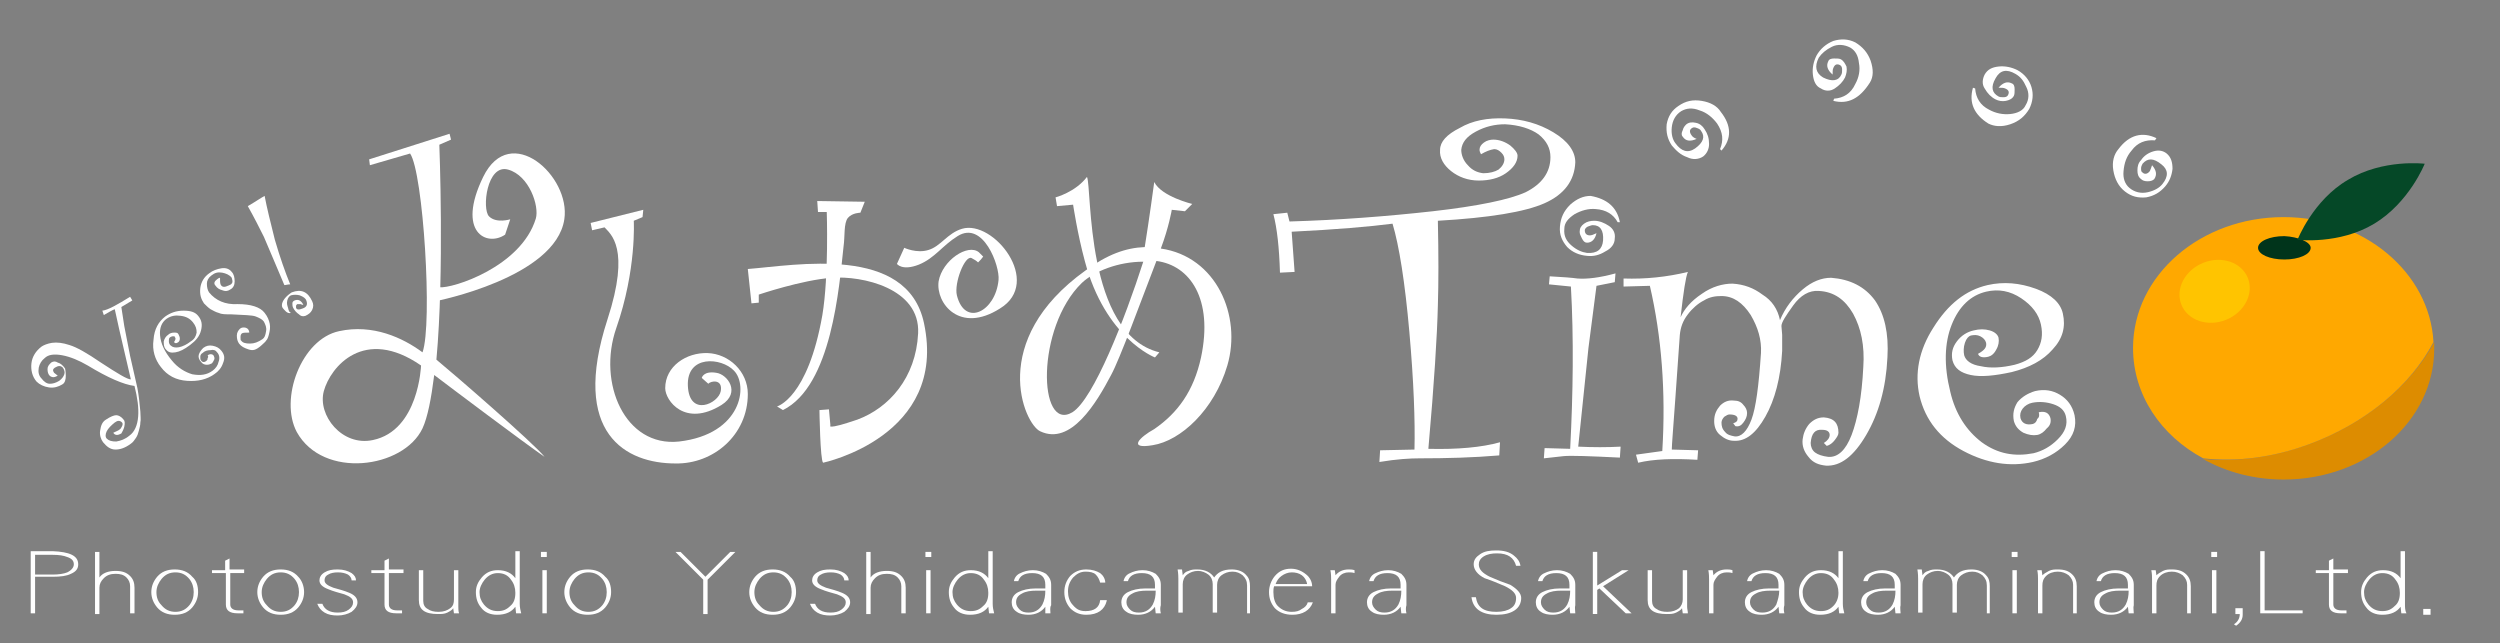
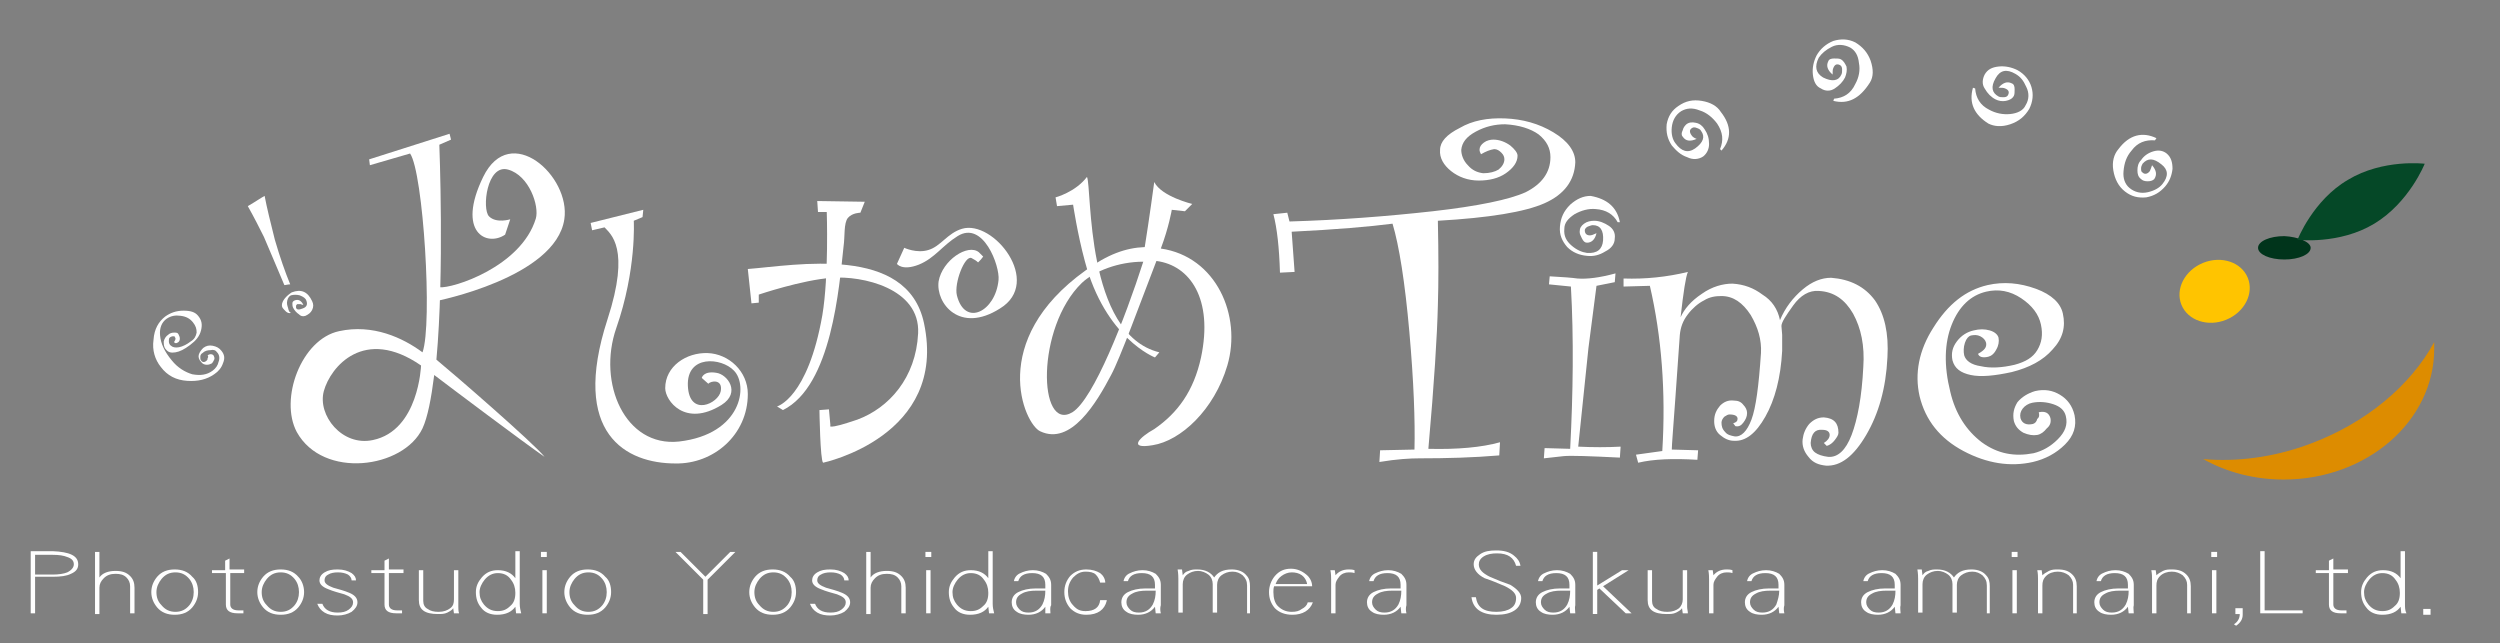
<svg xmlns="http://www.w3.org/2000/svg" version="1.2" baseProfile="tiny" id="レイヤー_1" x="0px" y="0px" viewBox="0 0 342 88" overflow="visible" xml:space="preserve">
  <rect x="0" y="0" width="342" height="88" fill="#808080" stroke="none" />
  <g>
    <path fill="#DD8C00" d="M315.8,60.8c-4.9,1.8-9.9,2.4-14.4,2c3.2,1.8,7,2.8,11,2.8c11.4,0,20.6-8,20.6-17.9c0-0.3,0-0.6,0-0.9   C329.8,52.7,323.7,57.9,315.8,60.8z" />
-     <path fill="#FFA800" d="M315.8,60.8c7.9-2.9,14-8.1,17.1-14c-0.5-9.5-9.5-17.1-20.5-17.1c-11.4,0-20.6,8-20.6,17.9   c0,6.4,3.8,12,9.6,15.1C306,63.2,310.9,62.6,315.8,60.8z" />
  </g>
  <path fill="#FFFFFF" d="M235.5,20.6l-0.2-0.2c0.5-1.2,0.4-2.3-0.4-3.5c-0.6-0.8-1.4-1.5-2.4-1.8c-1-0.4-1.8-0.3-2.5,0.1  c-0.8,0.5-1.2,1.3-1.3,2.2c-0.1,0.9,0.1,1.7,0.5,2.2c0.8,1.1,1.7,1.4,2.7,0.7c1.1-0.8,1.4-1.6,0.8-2.4c-0.1-0.2-0.3-0.3-0.6-0.4  c-0.2-0.1-0.5-0.1-0.6,0c-0.4,0.2-0.4,0.6-0.1,1c0.1,0.2,0.4,0.4,0.7,0.5c-0.9,0.4-1.5,0.3-1.9-0.3c-0.2-0.2-0.2-0.5,0-0.9  c0.1-0.4,0.3-0.6,0.5-0.8c0.4-0.3,0.8-0.3,1.3-0.2c0.5,0.1,0.9,0.4,1.2,0.9c0.4,0.6,0.6,1.2,0.6,2c0,0.7-0.3,1.3-0.8,1.7  c-0.6,0.4-1.4,0.5-2.2,0.1c-0.9-0.3-1.5-0.9-2.1-1.6c-0.6-0.9-0.8-1.8-0.7-2.9c0.2-1.1,0.7-1.9,1.6-2.5c1-0.7,2-0.9,3.2-0.7  c1.2,0.2,2.1,0.7,2.6,1.5C236.9,17.2,236.9,19,235.5,20.6z" />
  <path fill="#FFFFFF" d="M250.8,13.8l0.1-0.3c1.3-0.1,2.3-0.7,2.9-2c0.5-0.9,0.7-1.9,0.5-2.9c-0.1-1-0.5-1.7-1.2-2.1  c-0.8-0.4-1.7-0.5-2.5-0.1c-0.8,0.4-1.4,0.9-1.8,1.5c-0.6,1.2-0.4,2.1,0.6,2.7c1.2,0.6,2.1,0.5,2.5-0.4c0.1-0.2,0.1-0.4,0.1-0.7  c0-0.3-0.1-0.5-0.3-0.6c-0.4-0.2-0.7-0.1-0.9,0.4c-0.1,0.2-0.1,0.5-0.1,0.9c-0.7-0.6-0.9-1.2-0.6-1.8c0.1-0.3,0.4-0.4,0.8-0.4  c0.4,0,0.7,0,0.9,0.1c0.4,0.2,0.6,0.6,0.8,1c0.1,0.5,0,1-0.2,1.5c-0.3,0.6-0.8,1.1-1.4,1.5c-0.6,0.4-1.3,0.4-1.9,0  c-0.7-0.3-1-1-1.1-1.9c-0.1-0.9,0.1-1.8,0.5-2.6c0.5-0.9,1.3-1.6,2.3-2c1-0.3,2-0.3,3,0.2c1,0.6,1.7,1.4,2.1,2.5  c0.4,1.2,0.4,2.2-0.1,3C254.4,13.5,252.8,14.3,250.8,13.8z" />
  <path fill="#FFFFFF" d="M269.9,12l0.3,0.1c0.1,1.3,0.7,2.3,1.9,2.9c0.9,0.5,1.9,0.7,2.9,0.6c1-0.1,1.8-0.5,2.1-1.2  c0.5-0.8,0.5-1.7,0.1-2.5c-0.4-0.9-0.8-1.4-1.5-1.8c-1.2-0.7-2.1-0.5-2.7,0.6c-0.7,1.2-0.5,2,0.4,2.5c0.2,0.1,0.4,0.1,0.7,0.1  c0.3,0,0.5-0.1,0.6-0.3c0.2-0.4,0.1-0.7-0.4-0.9c-0.2-0.1-0.5-0.1-0.9-0.1c0.6-0.7,1.2-0.9,1.8-0.6c0.3,0.1,0.4,0.4,0.4,0.8  c0,0.4,0,0.7-0.1,0.9c-0.2,0.4-0.6,0.6-1.1,0.7c-0.5,0.1-1,0-1.4-0.2c-0.6-0.3-1.1-0.8-1.5-1.5c-0.4-0.6-0.3-1.3,0-1.9  c0.4-0.7,1-1,1.9-1.1c0.9-0.1,1.8,0.1,2.6,0.5c0.9,0.5,1.6,1.3,1.9,2.3c0.3,1,0.2,2-0.3,3c-0.6,1-1.4,1.7-2.6,2.1  c-1.2,0.4-2.2,0.3-3-0.1C270.1,15.7,269.3,14.1,269.9,12z" />
  <path fill="#FFFFFF" d="M295,18.9l-0.2,0.3c-1.3-0.1-2.4,0.3-3.2,1.4c-0.7,0.8-1,1.7-1.1,2.8c-0.1,1,0.2,1.8,0.8,2.3  c0.7,0.6,1.6,0.8,2.5,0.6c0.9-0.2,1.6-0.6,2-1.1c0.9-1.1,0.8-2-0.1-2.7c-1.1-0.9-1.9-0.9-2.6-0.1c-0.1,0.2-0.2,0.4-0.2,0.6  c0,0.3,0,0.5,0.2,0.6c0.3,0.3,0.7,0.2,1-0.2c0.1-0.2,0.2-0.5,0.3-0.8c0.6,0.7,0.7,1.3,0.3,1.9c-0.2,0.2-0.5,0.3-0.9,0.3  c-0.4,0-0.7-0.1-0.9-0.3c-0.4-0.3-0.5-0.7-0.5-1.2c0-0.5,0.1-1,0.5-1.4c0.4-0.6,1-1,1.7-1.2c0.7-0.2,1.3-0.1,1.8,0.3  c0.6,0.5,0.8,1.2,0.8,2.1c-0.1,0.9-0.4,1.7-1,2.4c-0.7,0.8-1.5,1.3-2.6,1.5c-1.1,0.1-2-0.1-2.9-0.8c-0.9-0.7-1.4-1.7-1.6-2.9  c-0.2-1.2,0.1-2.2,0.7-2.9C291.3,18.4,293.1,18,295,18.9z" />
  <g>
    <g>
      <path fill="#FFFFFF" d="M74.5,62.5C73.1,60.7,61.9,51,59.7,49.2c1.1-11.9,0.4-29.4,0.4-29.4l1.6-0.7l-0.2-0.8l-11,3.5l0.1,0.8    l5.5-1.6c1.8,2.6,3.1,23.3,1.7,27.2c-2.7-2-6.8-3.9-11.4-2.9c-5.2,1.1-8.2,9.3-5.8,13.8c3.6,6.5,14.6,5,17.2-0.5    c0.7-1.5,1.2-4.1,1.6-7.3C61.5,52.9,71.6,60.5,74.5,62.5z M51,60.2c-4.2,0.9-7.6-3.4-6.7-6.7c0.9-3.3,5.5-8.9,13.3-3.5    C57.6,50,57.3,58.9,51,60.2z" />
      <path fill="#FFFFFF" d="M59.6,41.2c0,0,16.4-3.2,17.6-11.2c0.9-5.9-7.4-13.4-11.1-5.8c-3.7,7.6,0.5,9.6,3,7.9l0.7-2.1    c0,0-1.9,0.6-2.9-0.4c-1-1-0.3-7.2,2.6-6.4c2.9,0.8,4.3,5,3.8,6.7c-2,6.6-11.4,9.6-13.2,9.4L59.6,41.2z" />
    </g>
    <path fill="#FFFFFF" d="M80.8,30.5l7.2-1.8l-0.1,1l-1.2,0.5c0,0,0.4,6.7-2.4,14.7c-2.6,7.5,1.2,16.3,8.6,15.5   c8.6-1,9.5-7.7,7.5-9.7c-1.7-1.8-6.5-2.2-6.3,2.1c0.2,4.3,4.2,2.4,4.5,0.7c0.3-1.7-1.4-1.4-1.7-1l-0.9-0.8c0,0,0.2-1,2-0.7   c1.5,0.2,3.4,2.7,0.7,4.4c-5,3.1-7.7-0.6-7.7-2.3c0-3,2.9-4.9,5.8-4.8c2.9,0.1,5.5,2.5,5.5,5.6c0,5.6-4.7,9.6-9.9,9.5   c-6.7,0-14.4-4-9.3-19.7c3.2-9.8,0.4-11.7-0.4-12.6l-1.7,0.4L80.8,30.5z" />
    <g>
      <path fill="#FFFFFF" d="M102.3,36.8l0.5,4.7l1-0.1l0-1.1c0,0,5.9-2,10-2.3c4.1-0.3,12.1,1.4,11.8,7.6c-0.3,6.1-4,10.2-8.3,11.8    c-4.4,1.5-3.7,0.8-3.7,0.8l-0.2-2.2l-1.3,0.1c0,0,0.1,6.9,0.5,7.2c0,0,17.1-3.6,13.8-19.1C124.1,33.4,108.8,36.3,102.3,36.8z" />
      <path fill="#FFFFFF" d="M111.8,27.5l6.5,0.1l-0.6,1.5c0,0-1.1,0-1.7,0.7c-0.6,0.7-0.4,2.6-0.6,3.9c-0.6,5.5-1.6,19.1-8.3,22.4    l-0.8-0.5c0,0,4.2-1.1,6.2-12.5c0.9-5.4,0.6-14.1,0.6-14.1l-1.2,0L111.8,27.5z" />
      <path fill="#FFFFFF" d="M131.6,31.3c-2,0.6-2.9,2.4-4.6,2.9c-1.6,0.5-3.3-0.3-3.3-0.3l-1,2.2c0,0,0.7,1,3,0.1    c2.2-0.9,3.2-2.6,5.3-3.9c3.5-2.2,5.8,4.1,5.6,6c-0.4,4.3-4.6,6.5-5.7,2.1c-0.4-1.7,1.1-5.5,2-5.1c0.4,0.2,0.7,0.4,0.9,0.6    c0.3-0.3,0.5-0.5,0.7-0.8c-0.2-0.2-0.4-0.4-0.6-0.6c-1.5-1.2-5,1.1-5.5,4c-0.4,3,2.9,7.2,8.4,3.7C142.7,38.6,135.9,30,131.6,31.3z    " />
    </g>
    <g>
      <path fill="#FFFFFF" d="M144.4,27c0,0,2.7-0.7,4.3-2.8c0.7,1.5-0.3,21.5,9.9,24l-0.6,0.7c0,0-6.8-2.6-9.6-13.2    c-1-3.7-1.6-7.7-1.6-7.7l-2.2,0.2L144.4,27z" />
      <path fill="#FFFFFF" d="M158.8,34c1.1-2.9,1.5-5.3,1.5-5.3l1.8,0.2l1-1c0,0-4.2-1-5.2-3c0,0-0.7,5.2-1.3,8.9    c-2.6,0.1-5.1,1-8.1,3.2c-13.4,9.6-8.4,21-6.2,22c4.2,2,7.7-3.9,9.7-7.7c1.2-2.2,4-9.9,6.2-15.6c4.6,0.6,7.8,5.2,6.1,13.2    c-1,4.6-3.2,7.6-6.4,9.8c-2,1.1-3.7,2.8-0.2,2.2c3.8-0.6,8.4-4.8,10.2-10.9C169.9,43.2,166.4,35.1,158.8,34z M146.7,56.4    c-4.7,2.8-5-11.6,1.3-17.7c1.7-1.6,5-2.9,8.4-2.9C153.9,43.6,149.6,54.6,146.7,56.4z" />
    </g>
    <path fill="#FFFFFF" d="M202.6,21.1c-0.1-0.2-0.2-0.4-0.2-0.6c0-0.4,0.2-0.7,0.6-1c0.4-0.3,0.9-0.4,1.3-0.4c0.8,0,1.6,0.3,2.3,0.8   c0.6,0.5,1,1,1,1.4c0,0.9-0.6,1.7-1.6,2.4c-1,0.7-2.3,1-3.7,1c-1.5,0-2.8-0.5-3.8-1.3c-1-0.8-1.6-1.8-1.5-2.9c0-1.1,0.9-2.1,2.7-3   c1.7-1,3.8-1.4,6.2-1.3c2.4,0.1,4.6,0.7,6.6,1.9c2,1.2,3,2.6,3,4.1c-0.1,2.5-1.5,4.4-4.2,5.6c-2.7,1.2-7.6,2-14.6,2.4   c0.1,4.6,0.1,8.5,0,11.6c-0.1,4.1-0.5,10.6-1.3,19.6c4,0.1,7.3-0.2,9.8-0.9l-0.1,1.8c-3.5,0.3-7.2,0.4-10.9,0.4   c-1.3,0-3.1,0.1-5.5,0.5l0.1-1.6l4.7-0.1c0.1-3.9-0.1-9.3-0.7-16.1c-0.6-6.8-1.4-11.8-2.3-14.8c-3.1,0.4-7.7,0.8-13.8,1.1l0.4,5.5   l-2,0.1c-0.1-3.4-0.4-6.1-0.9-8l1.9-0.2l0.3,1.2c6.8-0.2,13.3-0.7,19.6-1.4c6.2-0.7,10.5-1.6,12.7-2.6c2.2-1.1,3.4-2.7,3.4-4.8   c0-1.2-0.5-2.2-1.6-3.1c-1.1-0.8-2.7-1.3-4.6-1.4c-1.4,0-2.7,0.3-4,1c-1.3,0.7-1.9,1.5-2,2.5c0,0.7,0.3,1.5,0.9,2.1   c0.6,0.7,1.3,1,2.1,1.1c0.9,0,1.6-0.2,2.1-0.5c0.5-0.4,0.8-0.9,0.8-1.4c0-0.3-0.1-0.6-0.4-0.9c-0.3-0.3-0.6-0.5-1-0.5   C203.8,20.5,203.3,20.7,202.6,21.1z" />
    <path fill="#FFFFFF" d="M221.6,62.6c-4.1-0.2-6.7-0.3-7.7-0.2c-1,0.1-1.9,0.2-2.7,0.3l0.1-1.4l3.5,0.1c0.4-7.7,0.5-15.1,0.1-22.2   l-3-0.3l0.1-1.1c1.9,0.1,3.1,0.2,3.8,0.3c1.3,0.1,3-0.1,5.2-0.7l-0.1,1.2l-2.5,0.5l-1.1,8.5l-1.4,13.5c2,0.1,4,0.1,5.8,0   L221.6,62.6z M221.6,30.4l-0.3,0c-0.6-1.1-1.6-1.7-3-1.8c-1-0.1-2,0.2-2.9,0.7c-0.9,0.6-1.4,1.2-1.4,2c-0.1,1,0.3,1.7,1,2.3   c0.7,0.6,1.4,0.9,2.1,1c1.4,0.1,2.1-0.5,2.2-1.7c0.1-1.4-0.4-2.1-1.4-2.1c-0.2,0-0.4,0.1-0.7,0.2c-0.2,0.1-0.4,0.3-0.4,0.5   c0,0.4,0.2,0.7,0.7,0.7c0.2,0,0.5-0.1,0.9-0.3c-0.2,0.9-0.7,1.3-1.3,1.3c-0.3,0-0.5-0.2-0.7-0.6c-0.2-0.4-0.3-0.6-0.3-0.9   c0-0.5,0.2-0.8,0.6-1.1c0.4-0.3,0.9-0.4,1.4-0.4c0.7,0,1.4,0.3,2,0.7c0.6,0.4,0.9,1,0.8,1.7c0,0.8-0.5,1.4-1.3,1.8   c-0.8,0.5-1.6,0.7-2.5,0.6c-1.1-0.1-2-0.5-2.7-1.2c-0.7-0.8-1.1-1.7-1-2.8c0.1-1.2,0.5-2.1,1.4-3c0.9-0.8,1.8-1.2,2.8-1.2   C219.8,27.2,221.2,28.3,221.6,30.4z" />
    <path fill="#FFFFFF" d="M243.5,43.8c0.7-1.7,1.8-3.1,3.1-4.2c1.3-1.1,2.6-1.6,3.9-1.6c2.6,0.2,4.6,1.2,6,3.1   c1.3,1.9,1.9,4.5,1.7,7.8c-0.2,4.2-1.2,7.7-2.9,10.6c-1.7,2.9-3.5,4.3-5.5,4.2c-1-0.1-1.8-0.4-2.4-1.2c-0.6-0.7-0.9-1.5-0.8-2.4   c0.1-0.8,0.4-1.5,0.9-2.1c0.6-0.6,1.2-0.9,2-0.9c1.4,0.1,2,0.8,2,2.1c0,0.3-0.2,0.6-0.5,1c-0.3,0.4-0.7,0.7-1.1,0.8l-0.4-0.4   c0.5-0.3,0.8-0.7,0.8-1.1c0-0.4-0.3-0.7-1-0.7c-1-0.1-1.5,0.5-1.6,1.8c0,0.5,0.2,1,0.6,1.3c0.4,0.3,1,0.5,1.8,0.6   c1.3,0.1,2.4-0.9,3.2-3c0.8-2.1,1.4-5.2,1.6-9.3c0.2-2.9-0.3-5.3-1.4-7.3c-1.1-1.9-2.6-3-4.7-3.1c-1.3-0.1-2.5,0.6-3.5,2   c-1,1.4-1.6,2.3-1.6,2.8l0.1,1.2c0,0.8,0,1.6,0,2.2c-0.2,3.7-1,6.7-2.3,9c-1.3,2.3-2.7,3.4-4.3,3.3c-0.7,0-1.3-0.3-1.9-0.8   c-0.6-0.5-0.8-1.2-0.8-1.9c0-0.9,0.3-1.5,0.8-2.1c0.5-0.5,1.1-0.8,1.9-0.7c0.6,0,1,0.2,1.3,0.6c0.3,0.3,0.5,0.7,0.5,1.1   c0,0.5-0.2,0.9-0.5,1.3c-0.3,0.4-0.6,0.6-1.1,0.5l-0.3-0.4c0.4-0.1,0.6-0.3,0.6-0.6c0-0.4-0.4-0.6-1.1-0.6c-0.2,0-0.4,0.1-0.7,0.3   c-0.2,0.2-0.4,0.5-0.4,0.8c0,0.5,0.1,0.9,0.5,1.3c0.3,0.4,0.8,0.5,1.3,0.6c0.9,0.1,1.7-0.7,2.3-2.3c0.6-1.6,1-4.6,1.3-9.1   c0.1-1.8-0.4-3.5-1.4-5.2c-1.1-1.7-2.4-2.6-4-2.6c-0.8,0-1.6,0.1-2.4,0.6c-0.8,0.4-1.6,1.1-2.2,1.9c-0.7,0.9-1,1.8-1.1,2.8   l-0.6,8.5c-0.3,4.2-0.5,6.6-0.5,7.2l3.6,0.1l-0.1,1.3c-3.3-0.2-6-0.1-8.1,0.4l-0.3-1.1l3.6-0.5c0.5-8.1-0.1-15.7-1.7-22.6l-3.6,0.1   l0-1.1c3,0.1,5.9-0.2,8.8-0.9c-0.3,0.7-0.6,2.7-1,6.2c0.5-1.1,1.4-2.2,2.9-3.2c1.4-1,2.9-1.4,4.2-1.4c1.6,0.1,2.9,0.6,4.1,1.5   C242.4,41.1,243.2,42.3,243.5,43.8z" />
    <path fill="#FFFFFF" d="M278.9,56.4c0.9-0.2,1.4,0.1,1.6,0.8c0.1,0.5,0,1-0.5,1.4c-0.4,0.5-0.8,0.8-1.3,0.9c-0.6,0.1-1.2,0-1.9-0.3   c-0.7-0.4-1.1-0.9-1.3-1.6c-0.2-1,0-1.8,0.5-2.6c0.6-0.7,1.4-1.2,2.4-1.5c1.3-0.3,2.4-0.1,3.4,0.5c1,0.6,1.7,1.5,2,2.8   c0.3,1.5-0.1,2.8-1.3,4c-1.2,1.2-2.7,2-4.4,2.4c-3.1,0.7-6.3,0.2-9.5-1.5c-3.2-1.7-5.2-4.2-6-7.5c-0.7-3.1-0.1-6.3,1.9-9.4   c2-3.2,4.4-5.1,7.4-5.8c2.2-0.5,4.4-0.3,6.6,0.5c2.2,0.8,3.4,2,3.7,3.4c0.4,1.8,0,3.4-1.4,4.9c-1.3,1.5-3.2,2.5-5.6,3.1   c-2.3,0.5-4.2,0.7-5.6,0.4c-1.4-0.3-2.2-0.9-2.5-2c-0.2-1,0-1.8,0.6-2.6c0.6-0.8,1.4-1.3,2.3-1.5c0.8-0.2,1.5-0.2,2.2,0   c0.7,0.2,1.1,0.6,1.2,1c0.1,0.5,0,1.1-0.3,1.6c-0.3,0.6-0.7,0.9-1.1,1c-0.8,0.2-1.3,0-1.4-0.4c0.9-0.5,1.2-0.9,1.1-1.5   c-0.1-0.4-0.4-0.7-0.8-0.9c-0.4-0.2-0.8-0.2-1.3-0.1c-0.3,0.1-0.6,0.4-0.8,1c-0.2,0.6-0.2,1.2-0.1,1.7c0.2,0.7,0.9,1.3,2.3,1.5   c1.3,0.3,2.9,0.2,4.6-0.2c1.5-0.4,2.5-1,3.1-2c0.6-1,0.8-2.1,0.5-3.5c-0.3-1.4-1.2-2.6-2.7-3.6c-1.5-1-3.1-1.3-4.8-0.9   c-2.1,0.5-3.7,2-4.7,4.5c-1,2.5-1.1,5.6-0.2,9.2c0.7,3,2.2,5.3,4.3,6.9c2.2,1.6,4.5,2,7.1,1.5c1.2-0.3,2.3-0.9,3.3-1.9   c1-1,1.4-2,1.1-3.2c-0.2-0.8-0.8-1.3-1.7-1.6c-0.9-0.3-1.9-0.4-2.9-0.2c-0.5,0.1-1,0.4-1.3,0.8c-0.3,0.4-0.4,0.8-0.3,1.3   c0.2,0.7,0.8,1,1.7,0.8c0.3-0.1,0.5-0.3,0.6-0.7C279,57.1,279,56.7,278.9,56.4z" />
    <g>
-       <path fill="#FFFFFF" d="M17.8,40.6l0.3,0.5L16.6,42l0.4,2.6l0.8,4.1l1,4.4c0.2,1.1,0.3,2.1,0.4,3.2c0,0.6,0.1,1.1,0,1.5    c0,0.4-0.1,0.7-0.2,1.1c-0.1,0.4-0.2,0.7-0.4,1c-0.2,0.3-0.4,0.6-0.7,0.8c-0.8,0.6-1.5,0.8-2.1,0.8c-0.7,0-1.2-0.4-1.7-1    c-0.3-0.4-0.5-1-0.4-1.6c0.1-0.7,0.3-1.2,0.8-1.5c0.6-0.4,1.1-0.6,1.4-0.6c0.3,0,0.7,0.2,1,0.6c0.2,0.2,0.2,0.5,0.1,1    c-0.1,0.4-0.3,0.7-0.4,0.9c-0.2,0.1-0.4,0.2-0.6,0.2c-0.2,0-0.4-0.1-0.5-0.3c0.4-0.2,0.7-0.3,0.8-0.4c0.2-0.1,0.3-0.3,0.4-0.5    c0.1-0.2,0.1-0.4,0-0.5c-0.3-0.3-0.6-0.3-1,0c-0.5,0.4-0.9,0.8-1.1,1.2c-0.2,0.4-0.2,0.8,0,1c0.3,0.3,0.7,0.4,1.3,0.4    c0.6-0.1,1.2-0.3,1.8-0.8c0.7-0.5,1.1-1.4,1.2-2.6c0.1-1.2-0.1-2.6-0.5-4.2c-1.5-0.2-3.6-1.1-6.4-2.8c-1.2-0.7-2.4-1.2-3.5-1.4    c-1.1-0.2-1.9-0.1-2.4,0.4c-0.4,0.3-0.7,0.8-0.8,1.3c-0.1,0.6,0,1.1,0.4,1.5c0.3,0.4,0.7,0.7,1.1,0.7c0.4,0,0.8-0.1,1.3-0.4    c0.4-0.3,0.6-0.6,0.7-0.9c0.1-0.3,0-0.6-0.2-0.9c-0.3-0.3-0.6-0.3-1.1,0c-0.3,0.2-0.3,0.4-0.1,0.7c0.1,0.1,0.3,0.2,0.5,0.4    c-0.2,0.1-0.4,0.2-0.6,0.2c-0.2,0-0.4-0.1-0.5-0.2c-0.2-0.2-0.3-0.5-0.3-0.9c0-0.4,0.2-0.6,0.5-0.9c0.3-0.2,0.6-0.2,0.9,0    c0.4,0.1,0.7,0.4,1,0.8C8.9,50.4,9,50.8,9,51.4c0,0.5-0.1,1-0.5,1.2c-0.5,0.3-1.1,0.5-1.8,0.4c-0.7-0.1-1.3-0.4-1.7-0.8    c-0.6-0.7-0.8-1.6-0.7-2.5c0.1-0.9,0.6-1.7,1.4-2.3c0.3-0.2,0.8-0.4,1.4-0.5c0.7-0.1,1.5,0,2.4,0.3c1,0.3,2.4,1.1,4.3,2.4    c2.3,1.5,3.6,2.3,4.1,2.3c-1.4-5.9-2.1-9.1-2.2-9.6c-0.3,0.1-0.8,0.4-1.5,0.8l-0.2-0.6C14.8,42.4,16,41.7,17.8,40.6z" />
      <path fill="#FFFFFF" d="M28.4,48.6c0.3-0.2,0.6-0.2,0.8,0c0.1,0.2,0.2,0.4,0.1,0.6c-0.1,0.2-0.2,0.4-0.3,0.5    c-0.2,0.1-0.4,0.2-0.7,0.2c-0.3,0-0.6-0.1-0.8-0.4c-0.3-0.3-0.4-0.7-0.3-1c0.1-0.3,0.3-0.6,0.6-0.9c0.4-0.3,0.8-0.4,1.3-0.3    c0.5,0.1,0.9,0.3,1.2,0.7c0.4,0.5,0.5,1,0.2,1.7c-0.2,0.6-0.6,1.1-1.2,1.5c-1,0.7-2.2,1-3.7,0.9c-1.5-0.1-2.7-0.7-3.6-1.9    c-0.8-1-1.2-2.3-1-3.7c0.1-1.5,0.7-2.5,1.6-3.2c0.7-0.5,1.5-0.8,2.5-0.8c1,0,1.6,0.2,2,0.7c0.5,0.6,0.6,1.2,0.4,2    c-0.2,0.8-0.7,1.4-1.5,2c-0.8,0.6-1.4,0.9-2,1c-0.6,0.1-1,0-1.3-0.4c-0.3-0.3-0.3-0.7-0.3-1.1c0.1-0.4,0.3-0.7,0.6-0.9    c0.2-0.2,0.5-0.3,0.8-0.3c0.3,0,0.5,0,0.6,0.2c0.1,0.2,0.2,0.4,0.2,0.6c0,0.3-0.1,0.4-0.2,0.5c-0.3,0.2-0.4,0.2-0.6,0    c0.2-0.3,0.3-0.5,0.1-0.7C24,46.1,23.9,46,23.7,46c-0.2,0-0.4,0.1-0.5,0.2c-0.1,0.1-0.1,0.3-0.1,0.5c0,0.2,0.1,0.5,0.3,0.6    c0.2,0.2,0.6,0.3,1.1,0.2c0.5-0.1,1.1-0.4,1.6-0.8c0.5-0.3,0.7-0.7,0.8-1.2c0-0.5-0.1-0.9-0.5-1.4c-0.4-0.5-0.9-0.8-1.7-0.9    c-0.7-0.1-1.3,0-1.9,0.4c-0.7,0.5-1,1.3-0.9,2.3c0.1,1.1,0.6,2.2,1.6,3.4c0.8,1,1.8,1.6,2.8,1.9c1.1,0.2,2,0.1,2.8-0.5    c0.4-0.3,0.7-0.7,0.8-1.2c0.2-0.5,0.1-1-0.2-1.3c-0.2-0.3-0.5-0.4-0.9-0.3c-0.4,0-0.8,0.1-1.1,0.4c-0.2,0.1-0.3,0.3-0.3,0.5    c0,0.2,0,0.4,0.1,0.5c0.2,0.3,0.5,0.3,0.8,0c0.1-0.1,0.1-0.2,0.1-0.3C28.5,48.9,28.5,48.7,28.4,48.6z" />
-       <path fill="#FFFFFF" d="M34.1,45.5c-0.5,0-0.8,0-1,0.1c-0.1,0.1-0.2,0.2-0.2,0.5c0,0.3,0,0.5,0.1,0.5c0.2,0.3,0.6,0.4,1.2,0.4    c0.6,0,1.1-0.2,1.7-0.6c0.3-0.2,0.4-0.5,0.5-1.1c0.1-0.5-0.1-0.9-0.3-1.3c-0.2-0.3-0.6-0.5-1.1-0.7c-0.5-0.2-1.6-0.2-3.4-0.3    c-0.8,0-1.3,0-1.7-0.2c-0.4-0.1-0.7-0.3-1.1-0.5c-0.3-0.2-0.6-0.5-0.9-0.8c-0.4-0.6-0.6-1.2-0.5-2.1c0.1-0.8,0.5-1.5,1.2-2    c0.5-0.4,1.1-0.6,1.7-0.7c0.6-0.1,1.1,0.1,1.4,0.5c0.3,0.3,0.4,0.8,0.4,1.3c0,0.5-0.2,0.9-0.6,1.1c-0.3,0.2-0.6,0.3-1.1,0.1    c-0.4-0.1-0.7-0.3-0.9-0.6c-0.3-0.3-0.2-0.6,0.2-0.9c0.1-0.1,0.3-0.2,0.4-0.2c0,0,0,0.1,0,0.2c0,0.4,0,0.7,0.2,0.9    c0.1,0.1,0.3,0.2,0.6,0.1c0.3-0.1,0.5-0.2,0.7-0.3c0.1-0.1,0.2-0.2,0.2-0.4c0-0.2-0.1-0.4-0.1-0.5c-0.3-0.4-0.8-0.6-1.3-0.7    c-0.6-0.1-1,0-1.5,0.4c-0.4,0.3-0.6,0.7-0.6,1.1c0,0.5,0.1,0.9,0.3,1.2c0.9,1.1,2.2,1.7,3.9,1.6c1.8,0,3.1,0.4,3.7,1.2    c0.4,0.5,0.6,1,0.7,1.5c0.1,0.5,0,1-0.1,1.4c-0.1,0.4-0.2,0.7-0.4,0.9c-0.1,0.2-0.4,0.4-0.7,0.7C35,47.9,34.6,48,34,47.8    c-0.6-0.2-1-0.4-1.3-0.8c-0.2-0.3-0.3-0.6-0.3-1.1c0-0.4,0.2-0.7,0.4-0.9c0.2-0.2,0.4-0.2,0.6-0.2c0.2,0,0.4,0.1,0.5,0.2    C34,45.1,34.1,45.3,34.1,45.5z" />
      <g>
        <path fill="#FFFFFF" d="M39.8,42.8c-0.2,0.1-0.5,0-0.7-0.2c-0.2-0.2-0.4-0.4-0.5-0.6c-0.1-0.3,0-0.7,0.3-1.1     c0.3-0.4,0.7-0.7,1-0.9c1.3-0.5,2.2-0.1,2.8,1.2c0.2,0.4,0.2,0.8,0,1.2c-0.2,0.4-0.5,0.6-0.9,0.8c-0.3,0.1-0.6,0.1-0.9-0.2     c-0.3-0.2-0.6-0.5-0.8-0.9c-0.1-0.2-0.1-0.4-0.1-0.6c0-0.2,0.1-0.3,0.3-0.4c0.5-0.2,0.9,0,1.2,0.6c-0.1,0-0.2,0-0.4-0.1     c-0.2,0-0.3,0-0.4,0c-0.1,0-0.1,0.1-0.2,0.2c0,0.1,0,0.2,0,0.3c0.1,0.3,0.4,0.3,0.9,0.1c0.6-0.2,0.7-0.6,0.5-1.1     c-0.1-0.3-0.4-0.5-0.9-0.7c-0.4-0.1-0.8-0.1-1.2,0c-0.2,0.1-0.4,0.3-0.5,0.7c-0.1,0.4,0,0.7,0.1,1C39.5,42.6,39.6,42.7,39.8,42.8     z M36.2,26.8c0.3,1.6,0.8,3.6,1.4,6c0.7,2.4,1.4,4.4,2.1,6.1c-0.3,0-0.6,0.1-0.8,0.1c-1.2-2.8-2.1-5-2.8-6.6     c-0.6-1.2-1.3-2.6-2.2-4.2C35.1,27.5,35.8,27,36.2,26.8z" />
      </g>
    </g>
  </g>
  <g>
    <path fill="#00341B" d="M316.1,33.9c0,0.9-1.6,1.6-3.6,1.6c-2,0-3.6-0.7-3.6-1.6c0-0.9,1.6-1.6,3.6-1.6   C314.4,32.4,316.1,33.1,316.1,33.9z" />
    <path fill="#054827" d="M324.8,30.6c-4.8,2.9-10.5,2.2-10.5,2.2s2.1-5.4,6.9-8.2c4.8-2.9,10.5-2.2,10.5-2.2S329.6,27.7,324.8,30.6z   " />
  </g>
  <g>
    <path fill="#FFFFFF" d="M10.7,77.2c0,0.6-0.3,1-1,1.3c-0.6,0.3-1.4,0.4-2.5,0.4H4.8v5H4.2v-8.5h3C9.5,75.5,10.7,76,10.7,77.2z    M10.1,77.2c0-0.5-0.3-0.8-0.9-1c-0.5-0.2-1.1-0.3-2-0.3H4.8v2.7h2.4c0.8,0,1.5-0.1,2-0.3C9.8,78,10.1,77.6,10.1,77.2z" />
    <path fill="#FFFFFF" d="M18.4,83.9h-0.6v-3.7c0-0.5-0.2-0.9-0.5-1.2c-0.4-0.4-0.9-0.5-1.5-0.5c-0.7,0-1.2,0.2-1.6,0.6   c-0.4,0.4-0.6,0.8-0.6,1.3v3.6H13v-8.5h0.6v3.5c0.4-0.6,1.2-0.9,2.2-0.9c0.9,0,1.5,0.2,2,0.7c0.4,0.4,0.6,0.9,0.6,1.6V83.9z" />
    <path fill="#FFFFFF" d="M27.1,81c0,0.8-0.3,1.5-0.8,2.1c-0.6,0.7-1.4,1-2.4,1c-1,0-1.8-0.3-2.4-1c-0.5-0.6-0.8-1.3-0.8-2.1   c0-0.8,0.3-1.5,0.8-2.1c0.6-0.7,1.4-1,2.4-1c1,0,1.8,0.3,2.4,1C26.9,79.4,27.1,80.2,27.1,81z M26.5,81c0-0.7-0.2-1.3-0.6-1.8   c-0.5-0.6-1.1-0.9-1.9-0.9c-0.8,0-1.4,0.3-1.9,0.9c-0.4,0.5-0.7,1.1-0.7,1.8c0,0.7,0.2,1.3,0.7,1.8c0.5,0.6,1.1,0.9,1.9,0.9   c0.8,0,1.4-0.3,1.9-0.9C26.3,82.3,26.5,81.7,26.5,81z" />
    <path fill="#FFFFFF" d="M33.5,78.4h-2v4.3c0,0.5,0.4,0.8,1.1,0.8h0.7v0.4h-0.8c-1.1,0-1.6-0.4-1.6-1.2v-4.3H29v-0.4h1.8v-1.3   l0.6-0.3v1.5h2V78.4z" />
    <path fill="#FFFFFF" d="M41.6,81c0,0.8-0.3,1.5-0.8,2.1c-0.6,0.7-1.4,1-2.4,1c-1,0-1.8-0.3-2.4-1c-0.5-0.6-0.8-1.3-0.8-2.1   c0-0.8,0.3-1.5,0.8-2.1c0.6-0.7,1.4-1,2.4-1c1,0,1.8,0.3,2.4,1C41.3,79.4,41.6,80.2,41.6,81z M40.9,81c0-0.7-0.2-1.3-0.6-1.8   c-0.5-0.6-1.1-0.9-1.9-0.9c-0.8,0-1.4,0.3-1.9,0.9c-0.4,0.5-0.7,1.1-0.7,1.8c0,0.7,0.2,1.3,0.7,1.8c0.5,0.6,1.1,0.9,1.9,0.9   c0.8,0,1.4-0.3,1.9-0.9C40.7,82.3,40.9,81.7,40.9,81z" />
    <path fill="#FFFFFF" d="M48.9,82.4c0,0.5-0.3,0.9-0.8,1.3c-0.5,0.3-1.2,0.5-1.9,0.5c-0.7,0-1.3-0.1-1.8-0.4c-0.5-0.3-0.8-0.7-1-1.2   h0.7c0.3,0.8,1,1.2,2.1,1.2c0.6,0,1.1-0.1,1.5-0.4c0.4-0.3,0.6-0.6,0.6-1c0-0.5-0.4-0.8-1.2-1.1c-0.7-0.2-1.5-0.4-2.2-0.7   c-0.8-0.3-1.2-0.7-1.2-1.2c0-0.4,0.2-0.8,0.7-1.1c0.5-0.3,1-0.4,1.8-0.4c0.8,0,1.4,0.2,1.9,0.5c0.4,0.3,0.6,0.6,0.6,1h-0.6   c0-0.3-0.2-0.6-0.5-0.8c-0.4-0.2-0.8-0.3-1.4-0.3c-0.5,0-1,0.1-1.3,0.3c-0.4,0.2-0.5,0.5-0.5,0.8c0,0.4,0.4,0.7,1.2,1   c0.7,0.2,1.5,0.4,2.2,0.7C48.5,81.4,48.9,81.8,48.9,82.4z" />
    <path fill="#FFFFFF" d="M55.2,78.4h-2v4.3c0,0.5,0.4,0.8,1.1,0.8H55v0.4h-0.8c-1.1,0-1.6-0.4-1.6-1.2v-4.3h-1.8v-0.4h1.8v-1.3   l0.6-0.3v1.5h2V78.4z" />
    <path fill="#FFFFFF" d="M62.8,83.9h-0.7l-0.1-0.7c-0.1,0.2-0.4,0.4-0.8,0.6c-0.4,0.2-0.8,0.2-1.3,0.2c-1.8,0-2.6-0.6-2.6-1.9V78   h0.6v4.2c0,0.5,0.2,0.9,0.6,1.1c0.4,0.3,0.9,0.4,1.5,0.4c0.7,0,1.2-0.2,1.6-0.5c0.4-0.3,0.5-0.7,0.5-1.2V78h0.6V83   C62.7,83.3,62.7,83.6,62.8,83.9z" />
    <path fill="#FFFFFF" d="M71.3,83.9h-0.7L70.5,83c-0.5,0.7-1.3,1.1-2.5,1.1c-0.9,0-1.7-0.3-2.2-1c-0.5-0.6-0.7-1.3-0.7-2.1   c0-0.8,0.3-1.4,0.8-2c0.6-0.7,1.3-1,2.2-1c1.1,0,1.9,0.4,2.4,1.1v-3.7h0.6v7.2C71.1,83.1,71.2,83.5,71.3,83.9z M70.5,81.1   c0-0.7-0.2-1.3-0.6-1.8c-0.4-0.6-1-0.9-1.8-0.9c-0.7,0-1.3,0.3-1.8,0.9c-0.4,0.5-0.7,1.1-0.7,1.7c0,0.7,0.2,1.2,0.6,1.7   c0.5,0.6,1.1,0.9,1.9,0.9c0.7,0,1.2-0.2,1.7-0.7C70.3,82.5,70.5,81.9,70.5,81.1z" />
    <path fill="#FFFFFF" d="M74.9,76.2H74v-0.7h0.8V76.2z M74.8,83.9h-0.6v-5.9h0.6V83.9z" />
    <path fill="#FFFFFF" d="M83.6,81c0,0.8-0.3,1.5-0.8,2.1c-0.6,0.7-1.4,1-2.4,1c-1,0-1.8-0.3-2.4-1c-0.5-0.6-0.8-1.3-0.8-2.1   c0-0.8,0.3-1.5,0.8-2.1c0.6-0.7,1.4-1,2.4-1c1,0,1.8,0.3,2.4,1C83.4,79.4,83.6,80.2,83.6,81z M83,81c0-0.7-0.2-1.3-0.6-1.8   c-0.5-0.6-1.1-0.9-1.9-0.9c-0.8,0-1.4,0.3-1.9,0.9c-0.4,0.5-0.7,1.1-0.7,1.8c0,0.7,0.2,1.3,0.7,1.8c0.5,0.6,1.1,0.9,1.9,0.9   c0.8,0,1.4-0.3,1.9-0.9C82.8,82.3,83,81.7,83,81z" />
    <path fill="#FFFFFF" d="M100.6,75.5l-3.8,3.8v4.7h-0.6v-4.7l-3.8-3.8h0.7l3.4,3.4l3.4-3.4H100.6z" />
    <path fill="#FFFFFF" d="M108.9,81c0,0.8-0.3,1.5-0.8,2.1c-0.6,0.7-1.4,1-2.4,1c-1,0-1.8-0.3-2.4-1c-0.5-0.6-0.8-1.3-0.8-2.1   c0-0.8,0.3-1.5,0.8-2.1c0.6-0.7,1.4-1,2.4-1c1,0,1.8,0.3,2.4,1C108.7,79.4,108.9,80.2,108.9,81z M108.3,81c0-0.7-0.2-1.3-0.6-1.8   c-0.5-0.6-1.1-0.9-1.9-0.9c-0.8,0-1.4,0.3-1.9,0.9c-0.4,0.5-0.7,1.1-0.7,1.8c0,0.7,0.2,1.3,0.7,1.8c0.5,0.6,1.1,0.9,1.9,0.9   c0.8,0,1.4-0.3,1.9-0.9C108.1,82.3,108.3,81.7,108.3,81z" />
    <path fill="#FFFFFF" d="M116.3,82.4c0,0.5-0.3,0.9-0.8,1.3c-0.5,0.3-1.2,0.5-1.9,0.5c-0.7,0-1.3-0.1-1.8-0.4   c-0.5-0.3-0.8-0.7-1-1.2h0.7c0.3,0.8,1,1.2,2.1,1.2c0.6,0,1.1-0.1,1.5-0.4c0.4-0.3,0.6-0.6,0.6-1c0-0.5-0.4-0.8-1.2-1.1   c-0.7-0.2-1.5-0.4-2.2-0.7c-0.8-0.3-1.2-0.7-1.2-1.2c0-0.4,0.2-0.8,0.7-1.1c0.5-0.3,1-0.4,1.8-0.4c0.8,0,1.4,0.2,1.9,0.5   c0.4,0.3,0.6,0.6,0.6,1h-0.6c0-0.3-0.2-0.6-0.5-0.8c-0.4-0.2-0.8-0.3-1.4-0.3c-0.5,0-1,0.1-1.3,0.3c-0.4,0.2-0.5,0.5-0.5,0.8   c0,0.4,0.4,0.7,1.2,1c0.7,0.2,1.5,0.4,2.2,0.7C115.9,81.4,116.3,81.8,116.3,82.4z" />
    <path fill="#FFFFFF" d="M123.9,83.9h-0.6v-3.7c0-0.5-0.2-0.9-0.5-1.2c-0.4-0.4-0.9-0.5-1.5-0.5c-0.7,0-1.2,0.2-1.6,0.6   c-0.4,0.4-0.6,0.8-0.6,1.3v3.6h-0.6v-8.5h0.6v3.5c0.4-0.6,1.2-0.9,2.2-0.9c0.9,0,1.5,0.2,2,0.7c0.4,0.4,0.6,0.9,0.6,1.6V83.9z" />
    <path fill="#FFFFFF" d="M127.4,76.2h-0.8v-0.7h0.8V76.2z M127.3,83.9h-0.6v-5.9h0.6V83.9z" />
    <path fill="#FFFFFF" d="M136,83.9h-0.7l-0.1-0.9c-0.5,0.7-1.3,1.1-2.5,1.1c-0.9,0-1.7-0.3-2.2-1c-0.5-0.6-0.7-1.3-0.7-2.1   c0-0.8,0.3-1.4,0.8-2c0.6-0.7,1.3-1,2.2-1c1.1,0,1.9,0.4,2.4,1.1v-3.7h0.6v7.2C135.8,83.1,135.9,83.5,136,83.9z M135.2,81.1   c0-0.7-0.2-1.3-0.6-1.8c-0.4-0.6-1-0.9-1.8-0.9c-0.7,0-1.3,0.3-1.8,0.9c-0.4,0.5-0.7,1.1-0.7,1.7c0,0.7,0.2,1.2,0.6,1.7   c0.5,0.6,1.1,0.9,1.9,0.9c0.7,0,1.2-0.2,1.7-0.7C135,82.5,135.2,81.9,135.2,81.1z" />
    <path fill="#FFFFFF" d="M143.7,83.9h-0.7L143,83c-0.5,0.7-1.3,1.1-2.3,1.1c-0.6,0-1.2-0.1-1.6-0.4c-0.5-0.3-0.7-0.8-0.7-1.3   c0-0.6,0.3-1.1,0.9-1.4c0.6-0.3,1.4-0.5,2.4-0.5h1.3v-0.5c0-1.1-0.6-1.6-1.8-1.6c-1.1,0-1.7,0.4-1.9,1.1h-0.6   c0.1-0.5,0.4-0.9,0.9-1.1c0.4-0.2,1-0.4,1.7-0.4c0.7,0,1.3,0.2,1.8,0.5c0.4,0.4,0.7,0.8,0.7,1.5v2.8   C143.6,83.1,143.7,83.5,143.7,83.9z M143,80.8c-0.2,0-0.7,0-1.2,0c-0.8,0-1.5,0.1-2,0.4c-0.6,0.3-0.8,0.7-0.8,1.2   c0,0.4,0.2,0.7,0.5,1c0.3,0.3,0.7,0.4,1.2,0.4c0.9,0,1.5-0.4,1.9-1.1C142.9,82.1,143,81.5,143,80.8z" />
    <path fill="#FFFFFF" d="M151.4,82.2c-0.3,1.2-1.2,1.9-2.8,1.9c-0.9,0-1.6-0.3-2.2-0.9c-0.5-0.6-0.8-1.3-0.8-2.2   c0-0.9,0.3-1.6,0.8-2.2c0.6-0.6,1.3-0.9,2.2-0.9c0.8,0,1.4,0.2,1.9,0.5c0.4,0.3,0.7,0.8,0.7,1.3h-0.7c-0.1-0.4-0.3-0.8-0.6-1.1   c-0.3-0.3-0.8-0.4-1.4-0.4c-0.7,0-1.2,0.3-1.7,0.8c-0.5,0.6-0.7,1.2-0.7,1.9c0,0.7,0.2,1.4,0.7,1.9c0.5,0.6,1,0.8,1.7,0.8   c1.2,0,1.9-0.5,2-1.5H151.4z" />
    <path fill="#FFFFFF" d="M158.8,83.9h-0.7l-0.1-0.9c-0.5,0.7-1.3,1.1-2.3,1.1c-0.6,0-1.2-0.1-1.6-0.4c-0.5-0.3-0.7-0.8-0.7-1.3   c0-0.6,0.3-1.1,0.9-1.4c0.6-0.3,1.4-0.5,2.4-0.5h1.3v-0.5c0-1.1-0.6-1.6-1.8-1.6c-1.1,0-1.7,0.4-1.9,1.1h-0.6   c0.1-0.5,0.4-0.9,0.9-1.1c0.4-0.2,1-0.4,1.7-0.4c0.7,0,1.3,0.2,1.8,0.5c0.4,0.4,0.7,0.8,0.7,1.5v2.8   C158.7,83.1,158.7,83.5,158.8,83.9z M158.1,80.8c-0.2,0-0.7,0-1.2,0c-0.8,0-1.5,0.1-2,0.4c-0.6,0.3-0.8,0.7-0.8,1.2   c0,0.4,0.2,0.7,0.5,1c0.3,0.3,0.7,0.4,1.2,0.4c0.9,0,1.5-0.4,1.9-1.1C158,82.1,158.1,81.5,158.1,80.8z" />
    <path fill="#FFFFFF" d="M171.2,83.9h-0.6v-3.8c0-0.6-0.2-1-0.6-1.4c-0.4-0.3-0.8-0.5-1.4-0.5c-0.6,0-1.1,0.2-1.5,0.5   c-0.4,0.3-0.6,0.8-0.6,1.3v3.8h-0.6v-3.9c0-0.5-0.2-1-0.6-1.3c-0.4-0.3-0.9-0.5-1.4-0.5c-0.6,0-1.1,0.2-1.5,0.5   c-0.4,0.3-0.6,0.8-0.6,1.3v3.9h-0.6v-4.6c0-0.2,0-0.7-0.1-1.3h0.6l0.1,0.8c0.2-0.3,0.4-0.5,0.8-0.6c0.4-0.2,0.8-0.2,1.2-0.2   c0.5,0,1,0.1,1.4,0.3c0.4,0.2,0.7,0.5,0.9,0.8c0.2-0.3,0.5-0.6,0.9-0.8c0.4-0.2,0.9-0.3,1.5-0.3c0.9,0,1.6,0.3,2,0.8   c0.4,0.4,0.5,0.9,0.5,1.5V83.9z" />
    <path fill="#FFFFFF" d="M179.6,82.4c-0.4,1.1-1.4,1.7-2.8,1.7c-1,0-1.8-0.3-2.4-0.9c-0.5-0.6-0.8-1.3-0.8-2.2   c0-0.8,0.3-1.6,0.8-2.2c0.6-0.7,1.3-1,2.2-1c0.8,0,1.5,0.3,2.1,0.8c0.5,0.4,0.8,1,0.8,1.6h-5.2c-0.1,0.3-0.1,0.5-0.1,0.8   c0,0.8,0.2,1.5,0.6,1.9c0.5,0.5,1.1,0.8,1.9,0.8c0.6,0,1-0.1,1.4-0.4c0.4-0.2,0.7-0.5,0.8-0.9H179.6z M178.8,79.8   c-0.1-0.4-0.3-0.8-0.7-1.1c-0.4-0.3-0.9-0.4-1.4-0.4c-0.5,0-1,0.2-1.4,0.5c-0.4,0.3-0.6,0.6-0.8,1.1H178.8z" />
    <path fill="#FFFFFF" d="M185.3,78.4c-0.3-0.1-0.5-0.1-0.8-0.1c-0.5,0-1,0.2-1.3,0.6c-0.3,0.4-0.5,0.7-0.5,1.1v3.9h-0.6v-4.6   c0-0.3,0-0.8-0.1-1.3h0.6l0.1,0.7c0.4-0.5,1-0.8,1.8-0.8c0.2,0,0.5,0,0.8,0.1V78.4z" />
    <path fill="#FFFFFF" d="M192.4,83.9h-0.7l-0.1-0.9c-0.5,0.7-1.3,1.1-2.3,1.1c-0.6,0-1.2-0.1-1.6-0.4c-0.5-0.3-0.7-0.8-0.7-1.3   c0-0.6,0.3-1.1,0.9-1.4c0.6-0.3,1.4-0.5,2.4-0.5h1.3v-0.5c0-1.1-0.6-1.6-1.8-1.6c-1.1,0-1.7,0.4-1.9,1.1h-0.6   c0.1-0.5,0.4-0.9,0.9-1.1c0.4-0.2,1-0.4,1.7-0.4c0.7,0,1.3,0.2,1.8,0.5c0.4,0.4,0.7,0.8,0.7,1.5v2.8   C192.3,83.1,192.3,83.5,192.4,83.9z M191.7,80.8c-0.2,0-0.7,0-1.2,0c-0.8,0-1.5,0.1-2,0.4c-0.6,0.3-0.8,0.7-0.8,1.2   c0,0.4,0.2,0.7,0.5,1c0.3,0.3,0.7,0.4,1.2,0.4c0.9,0,1.5-0.4,1.9-1.1C191.6,82.1,191.7,81.5,191.7,80.8z" />
    <path fill="#FFFFFF" d="M208.1,81.8c0,0.7-0.3,1.3-0.9,1.7c-0.6,0.4-1.4,0.6-2.5,0.6c-2,0-3.2-0.8-3.4-2.4h0.6c0.2,1.4,1.1,2,2.8,2   c0.9,0,1.6-0.2,2-0.5c0.5-0.3,0.7-0.8,0.7-1.4c0-0.6-0.5-1.1-1.5-1.6c-0.9-0.4-1.9-0.8-2.8-1.1c-1-0.5-1.5-1.2-1.5-1.9   c0-0.6,0.3-1,0.9-1.4c0.6-0.4,1.3-0.5,2.2-0.5c1,0,1.8,0.2,2.4,0.7c0.5,0.4,0.8,0.8,0.9,1.4h-0.6c-0.3-1.1-1.1-1.7-2.6-1.7   c-0.7,0-1.3,0.1-1.8,0.4c-0.5,0.3-0.7,0.7-0.7,1.1c0,0.7,0.5,1.2,1.5,1.7c0.9,0.4,1.9,0.8,2.8,1.1   C207.6,80.6,208.1,81.2,208.1,81.8z" />
    <path fill="#FFFFFF" d="M215.5,83.9h-0.7l-0.1-0.9c-0.5,0.7-1.3,1.1-2.3,1.1c-0.6,0-1.2-0.1-1.6-0.4c-0.5-0.3-0.7-0.8-0.7-1.3   c0-0.6,0.3-1.1,0.9-1.4c0.6-0.3,1.4-0.5,2.4-0.5h1.3v-0.5c0-1.1-0.6-1.6-1.8-1.6c-1.1,0-1.7,0.4-1.9,1.1h-0.6   c0.1-0.5,0.4-0.9,0.9-1.1c0.4-0.2,1-0.4,1.7-0.4c0.7,0,1.3,0.2,1.8,0.5c0.4,0.4,0.7,0.8,0.7,1.5v2.8   C215.4,83.1,215.5,83.5,215.5,83.9z M214.8,80.8c-0.2,0-0.7,0-1.2,0c-0.8,0-1.5,0.1-2,0.4c-0.6,0.3-0.8,0.7-0.8,1.2   c0,0.4,0.2,0.7,0.5,1c0.3,0.3,0.7,0.4,1.2,0.4c0.9,0,1.5-0.4,1.9-1.1C214.7,82.1,214.8,81.5,214.8,80.8z" />
    <path fill="#FFFFFF" d="M223.2,83.9h-0.8l-3.6-3.4l-0.3,0.2v3.3h-0.6v-8.5h0.6v4.6l3.4-2.1h0.9l-3.5,2.2L223.2,83.9z" />
    <path fill="#FFFFFF" d="M230.9,83.9h-0.7l-0.1-0.7c-0.1,0.2-0.4,0.4-0.8,0.6c-0.4,0.2-0.8,0.2-1.3,0.2c-1.8,0-2.6-0.6-2.6-1.9V78   h0.6v4.2c0,0.5,0.2,0.9,0.6,1.1c0.4,0.3,0.9,0.4,1.5,0.4c0.7,0,1.2-0.2,1.6-0.5c0.3-0.3,0.5-0.7,0.5-1.2V78h0.6V83   C230.8,83.3,230.9,83.6,230.9,83.9z" />
    <path fill="#FFFFFF" d="M237,78.4c-0.3-0.1-0.5-0.1-0.8-0.1c-0.5,0-1,0.2-1.3,0.6c-0.3,0.4-0.5,0.7-0.5,1.1v3.9h-0.6v-4.6   c0-0.3,0-0.8-0.1-1.3h0.6l0.1,0.7c0.4-0.5,1-0.8,1.8-0.8c0.2,0,0.5,0,0.8,0.1V78.4z" />
    <path fill="#FFFFFF" d="M244.1,83.9h-0.7l-0.1-0.9c-0.5,0.7-1.3,1.1-2.3,1.1c-0.6,0-1.2-0.1-1.6-0.4c-0.5-0.3-0.7-0.8-0.7-1.3   c0-0.6,0.3-1.1,0.9-1.4c0.6-0.3,1.4-0.5,2.4-0.5h1.3v-0.5c0-1.1-0.6-1.6-1.8-1.6c-1.1,0-1.7,0.4-1.9,1.1H239   c0.1-0.5,0.4-0.9,0.9-1.1c0.4-0.2,1-0.4,1.7-0.4c0.7,0,1.3,0.2,1.8,0.5c0.4,0.4,0.7,0.8,0.7,1.5v2.8C244,83.1,244,83.5,244.1,83.9z    M243.4,80.8c-0.2,0-0.7,0-1.2,0c-0.8,0-1.5,0.1-2,0.4c-0.6,0.3-0.8,0.7-0.8,1.2c0,0.4,0.2,0.7,0.5,1c0.3,0.3,0.7,0.4,1.2,0.4   c0.9,0,1.5-0.4,1.9-1.1C243.2,82.1,243.4,81.5,243.4,80.8z" />
-     <path fill="#FFFFFF" d="M252.3,83.9h-0.7l-0.1-0.9c-0.5,0.7-1.3,1.1-2.5,1.1c-0.9,0-1.7-0.3-2.2-1c-0.5-0.6-0.7-1.3-0.7-2.1   c0-0.8,0.3-1.4,0.8-2c0.6-0.7,1.3-1,2.2-1c1.1,0,1.9,0.4,2.4,1.1v-3.7h0.6v7.2C252.1,83.1,252.2,83.5,252.3,83.9z M251.5,81.1   c0-0.7-0.2-1.3-0.6-1.8c-0.4-0.6-1-0.9-1.8-0.9c-0.7,0-1.3,0.3-1.8,0.9c-0.4,0.5-0.7,1.1-0.7,1.7c0,0.7,0.2,1.2,0.6,1.7   c0.5,0.6,1.1,0.9,1.9,0.9c0.7,0,1.2-0.2,1.7-0.7C251.2,82.5,251.5,81.9,251.5,81.1z" />
    <path fill="#FFFFFF" d="M260,83.9h-0.7l-0.1-0.9c-0.5,0.7-1.3,1.1-2.3,1.1c-0.6,0-1.2-0.1-1.6-0.4c-0.5-0.3-0.7-0.8-0.7-1.3   c0-0.6,0.3-1.1,0.9-1.4c0.6-0.3,1.4-0.5,2.4-0.5h1.3v-0.5c0-1.1-0.6-1.6-1.8-1.6c-1.1,0-1.7,0.4-1.9,1.1h-0.6   c0.1-0.5,0.4-0.9,0.9-1.1c0.4-0.2,1-0.4,1.7-0.4c0.7,0,1.3,0.2,1.8,0.5c0.4,0.4,0.7,0.8,0.7,1.5v2.8C259.9,83.1,260,83.5,260,83.9z    M259.3,80.8c-0.2,0-0.7,0-1.2,0c-0.8,0-1.5,0.1-2,0.4c-0.6,0.3-0.8,0.7-0.8,1.2c0,0.4,0.2,0.7,0.5,1c0.3,0.3,0.7,0.4,1.2,0.4   c0.9,0,1.5-0.4,1.9-1.1C259.2,82.1,259.3,81.5,259.3,80.8z" />
    <path fill="#FFFFFF" d="M272.4,83.9h-0.6v-3.8c0-0.6-0.2-1-0.6-1.4c-0.4-0.3-0.8-0.5-1.4-0.5c-0.6,0-1.1,0.2-1.5,0.5   c-0.4,0.3-0.6,0.8-0.6,1.3v3.8h-0.6v-3.9c0-0.5-0.2-1-0.6-1.3c-0.4-0.3-0.9-0.5-1.4-0.5c-0.6,0-1.1,0.2-1.5,0.5   c-0.4,0.3-0.6,0.8-0.6,1.3v3.9h-0.6v-4.6c0-0.2,0-0.7-0.1-1.3h0.6l0.1,0.8c0.2-0.3,0.4-0.5,0.8-0.6c0.4-0.2,0.8-0.2,1.2-0.2   c0.5,0,1,0.1,1.4,0.3c0.4,0.2,0.7,0.5,0.9,0.8c0.2-0.3,0.5-0.6,0.9-0.8c0.4-0.2,0.9-0.3,1.5-0.3c0.9,0,1.6,0.3,2,0.8   c0.4,0.4,0.5,0.9,0.5,1.5V83.9z" />
    <path fill="#FFFFFF" d="M276,76.2h-0.8v-0.7h0.8V76.2z M275.9,83.9h-0.6v-5.9h0.6V83.9z" />
    <path fill="#FFFFFF" d="M284.2,83.9h-0.6V80c0-0.5-0.2-0.9-0.6-1.3c-0.4-0.3-0.9-0.5-1.5-0.5c-0.6,0-1.2,0.2-1.6,0.6   c-0.4,0.4-0.5,0.8-0.5,1.3v3.8h-0.6v-4.7c0-0.3,0-0.7-0.1-1.2h0.6l0.1,0.7c0.2-0.2,0.5-0.4,0.9-0.6c0.4-0.2,0.8-0.2,1.2-0.2   c0.9,0,1.5,0.2,2,0.7c0.4,0.4,0.6,0.9,0.6,1.6V83.9z" />
    <path fill="#FFFFFF" d="M291.9,83.9h-0.7l-0.1-0.9c-0.5,0.7-1.3,1.1-2.3,1.1c-0.6,0-1.2-0.1-1.6-0.4c-0.5-0.3-0.7-0.8-0.7-1.3   c0-0.6,0.3-1.1,0.9-1.4c0.6-0.3,1.4-0.5,2.4-0.5h1.3v-0.5c0-1.1-0.6-1.6-1.8-1.6c-1.1,0-1.7,0.4-1.9,1.1h-0.6   c0.1-0.5,0.4-0.9,0.9-1.1c0.4-0.2,1-0.4,1.7-0.4c0.7,0,1.3,0.2,1.8,0.5c0.4,0.4,0.7,0.8,0.7,1.5v2.8   C291.8,83.1,291.9,83.5,291.9,83.9z M291.2,80.8c-0.2,0-0.7,0-1.2,0c-0.8,0-1.5,0.1-2,0.4c-0.6,0.3-0.8,0.7-0.8,1.2   c0,0.4,0.2,0.7,0.5,1c0.3,0.3,0.7,0.4,1.2,0.4c0.9,0,1.5-0.4,1.9-1.1C291.1,82.1,291.2,81.5,291.2,80.8z" />
    <path fill="#FFFFFF" d="M299.8,83.9h-0.6V80c0-0.5-0.2-0.9-0.6-1.3c-0.4-0.3-0.9-0.5-1.5-0.5c-0.6,0-1.2,0.2-1.6,0.6   c-0.4,0.4-0.5,0.8-0.5,1.3v3.8h-0.6v-4.7c0-0.3,0-0.7-0.1-1.2h0.6l0.1,0.7c0.2-0.2,0.5-0.4,0.9-0.6c0.4-0.2,0.8-0.2,1.2-0.2   c0.9,0,1.5,0.2,2,0.7c0.4,0.4,0.6,0.9,0.6,1.6V83.9z" />
    <path fill="#FFFFFF" d="M303.3,76.2h-0.8v-0.7h0.8V76.2z M303.2,83.9h-0.6v-5.9h0.6V83.9z" />
    <path fill="#FFFFFF" d="M306.8,84.1c0,0.6-0.3,1.1-0.9,1.5l-0.3-0.2c0.5-0.3,0.8-0.8,0.8-1.4h-0.6v-0.8h1V84.1z" />
    <path fill="#FFFFFF" d="M315,83.9h-5.8v-8.5h0.6v8.1h5.2V83.9z" />
    <path fill="#FFFFFF" d="M321.2,78.4h-2v4.3c0,0.5,0.4,0.8,1.1,0.8h0.7v0.4h-0.8c-1.1,0-1.6-0.4-1.6-1.2v-4.3h-1.8v-0.4h1.8v-1.3   l0.6-0.3v1.5h2V78.4z" />
    <path fill="#FFFFFF" d="M329.2,83.9h-0.7l-0.1-0.9c-0.5,0.7-1.3,1.1-2.5,1.1c-0.9,0-1.7-0.3-2.2-1c-0.5-0.6-0.7-1.3-0.7-2.1   c0-0.8,0.3-1.4,0.8-2c0.6-0.7,1.3-1,2.2-1c1.1,0,1.9,0.4,2.4,1.1v-3.7h0.6v7.2C329,83.1,329,83.5,329.2,83.9z M328.3,81.1   c0-0.7-0.2-1.3-0.6-1.8c-0.4-0.6-1-0.9-1.8-0.9c-0.7,0-1.3,0.3-1.8,0.9c-0.4,0.5-0.7,1.1-0.7,1.7c0,0.7,0.2,1.2,0.6,1.7   c0.5,0.6,1.1,0.9,1.9,0.9c0.7,0,1.2-0.2,1.7-0.7C328.1,82.5,328.3,81.9,328.3,81.1z" />
    <path fill="#FFFFFF" d="M332.5,84.1h-1v-0.8h1V84.1z" />
  </g>
  <ellipse transform="matrix(0.926 -0.377 0.377 0.926 7.377 117.229)" fill="#FFC400" cx="303" cy="39.8" rx="4.9" ry="4.2" />
</svg>